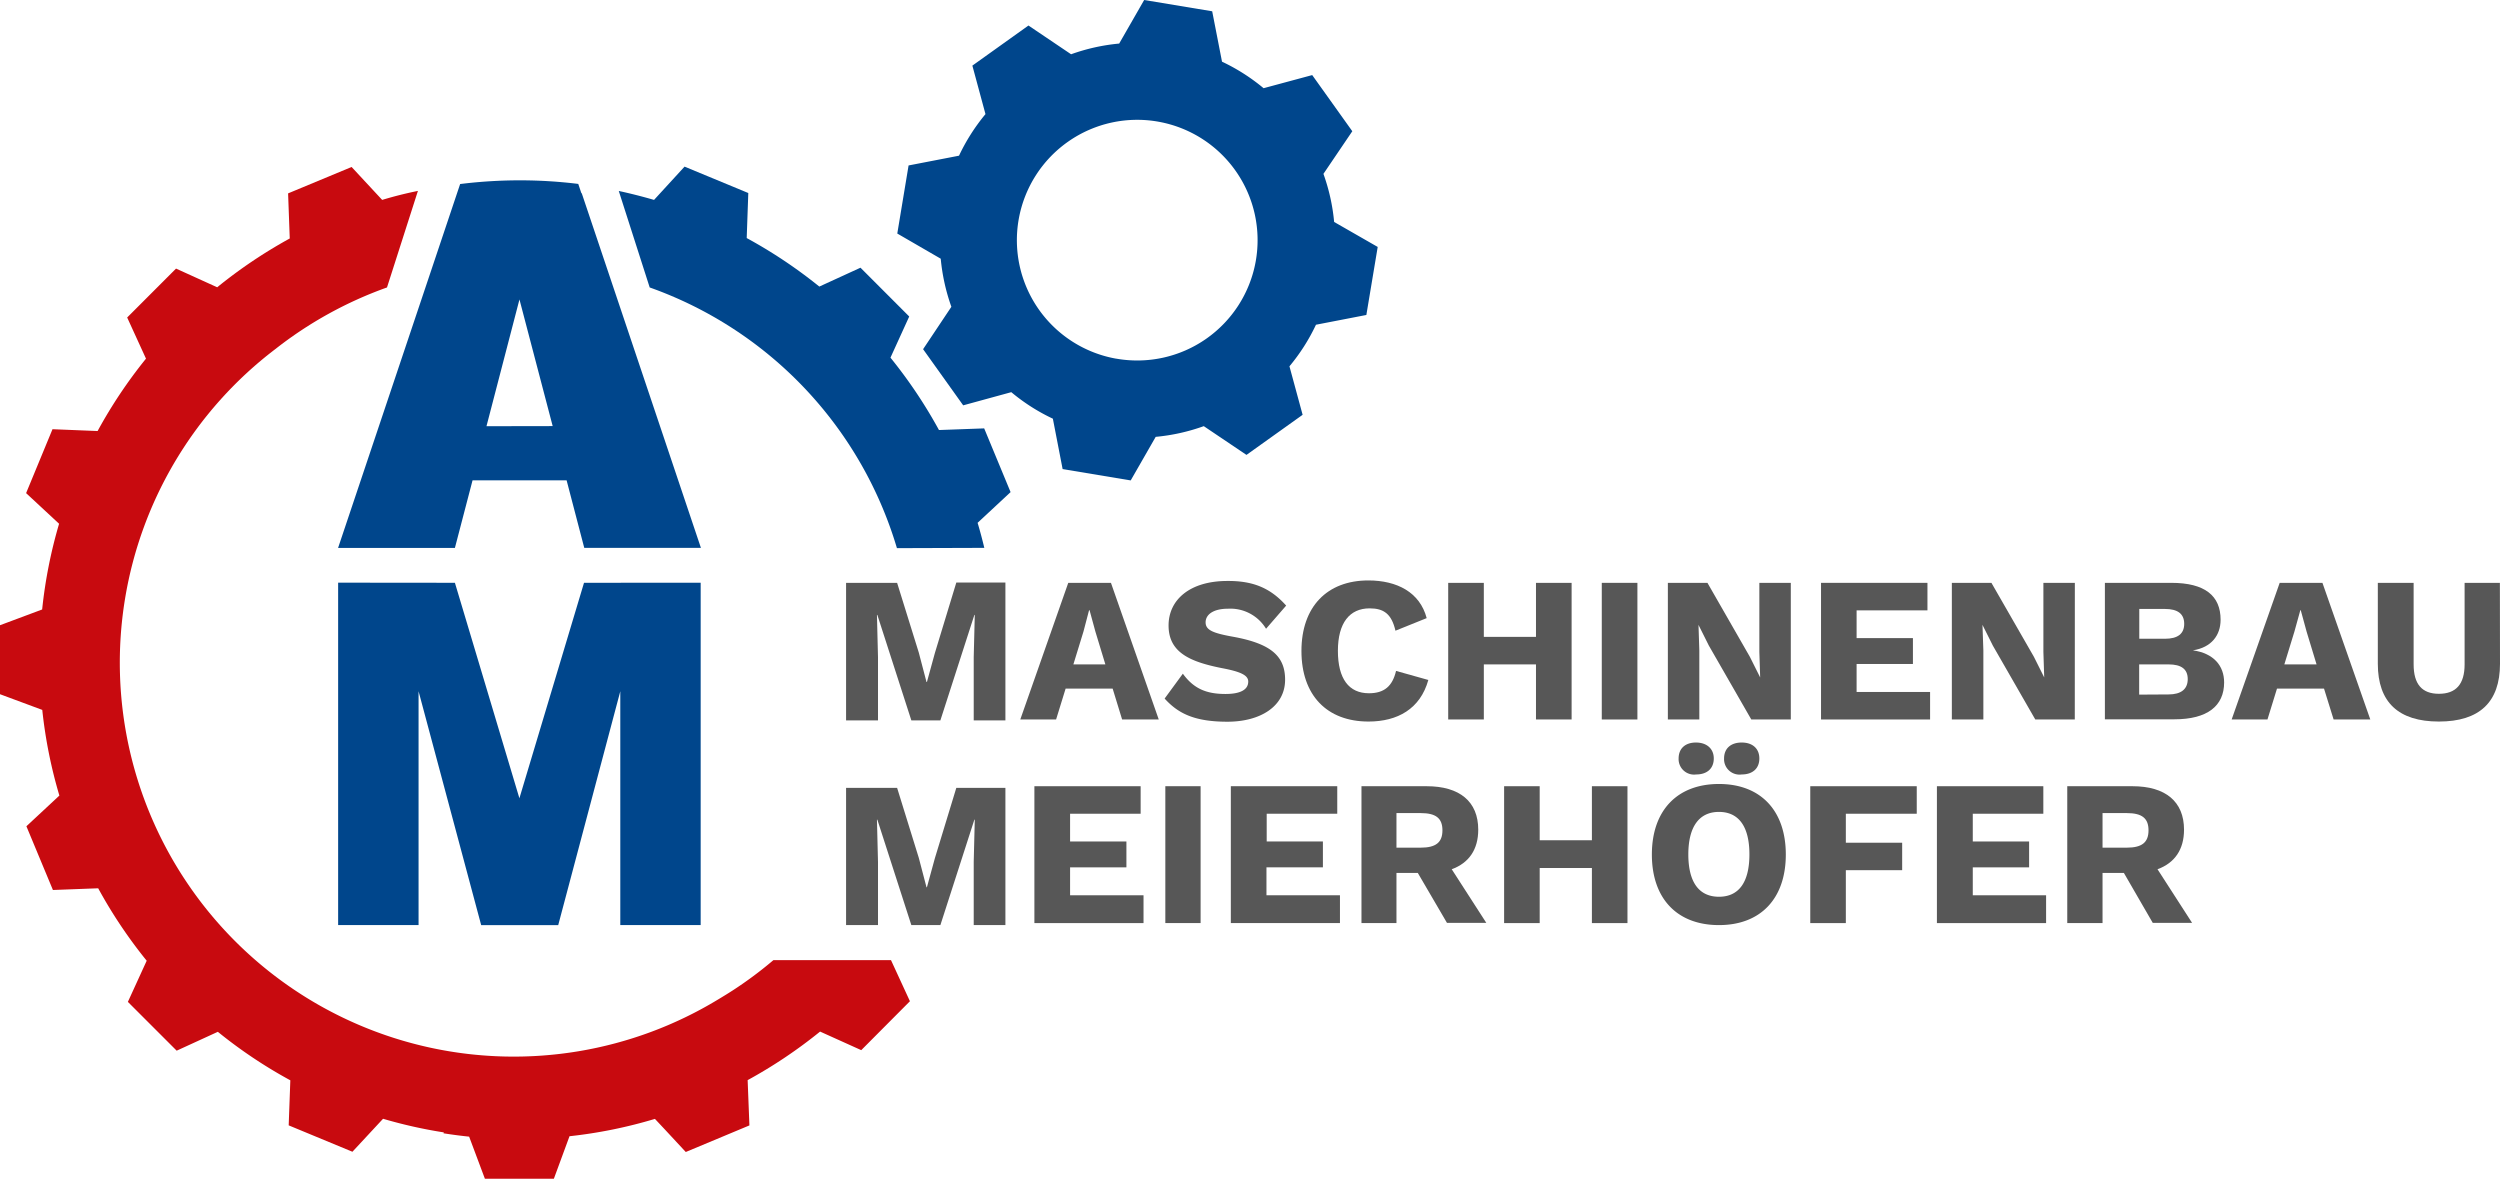
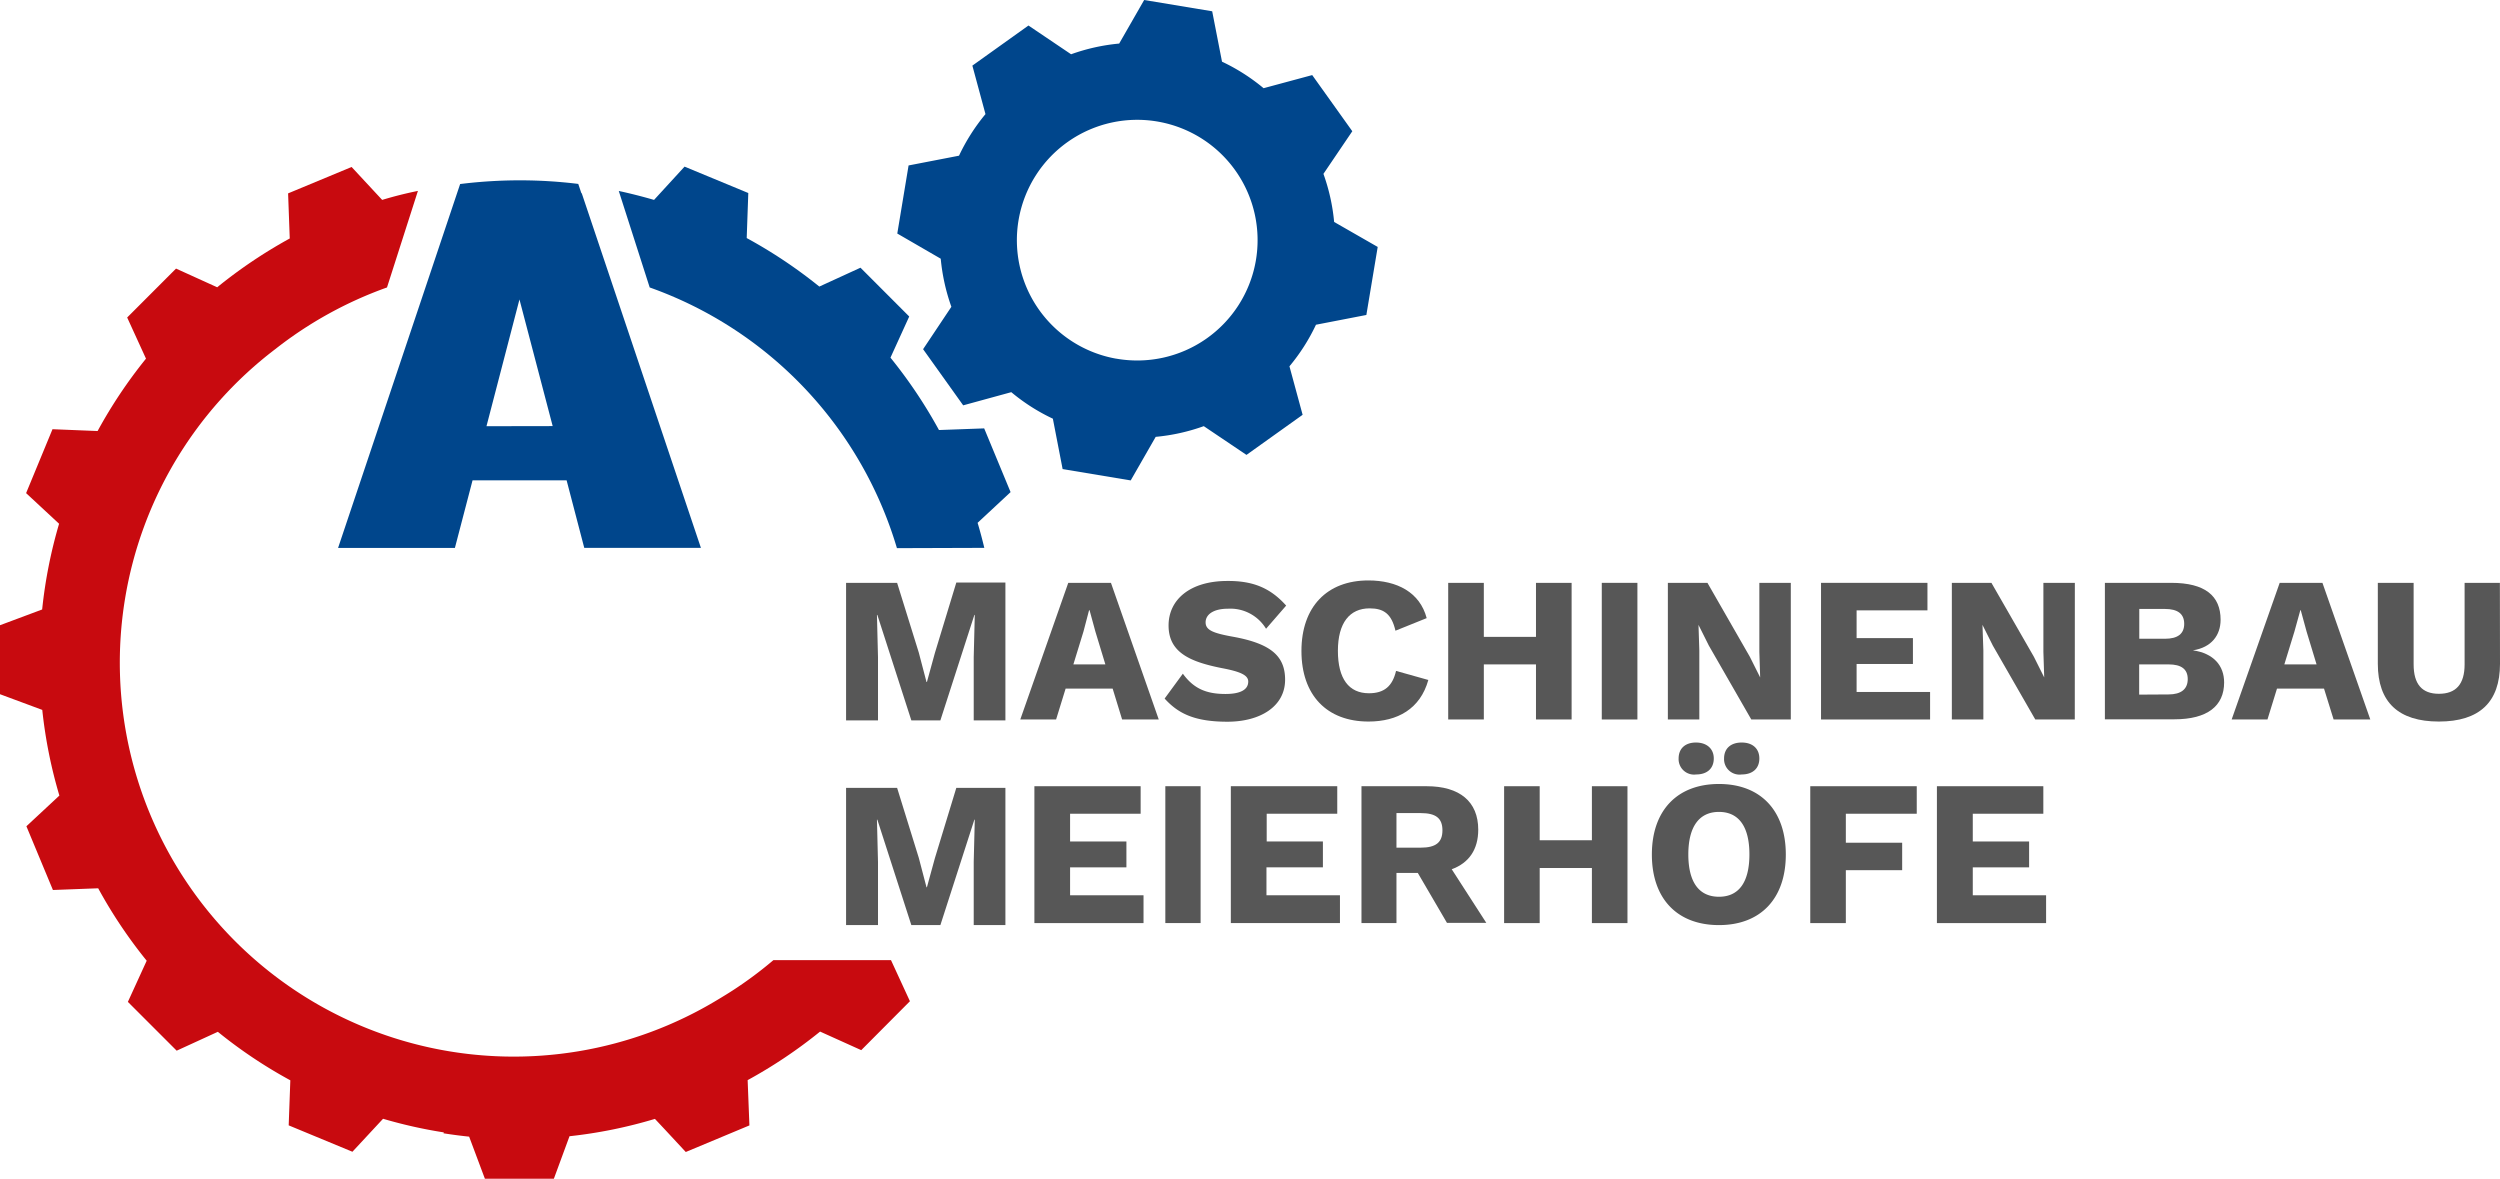
<svg xmlns="http://www.w3.org/2000/svg" id="Ebene_1" data-name="Ebene 1" viewBox="0 0 425.2 200.48">
  <defs>
    <style>.cls-1{fill:#00468c;}.cls-2{fill:#c80a0f;}.cls-3{fill:#575757;}</style>
  </defs>
  <g id="logo_am-maschinenbau_4c">
-     <polygon class="cls-1" points="88.34 135.77 77.37 99.12 57.51 99.1 57.51 157.34 71.19 157.34 71.19 117.57 71.19 117.57 81.84 157.35 94.94 157.35 105.5 117.57 105.5 117.57 105.5 157.34 119.17 157.34 119.17 99.11 99.33 99.12 88.34 135.77" />
    <path class="cls-1" d="M98.94,32.86h-.06l-.53-1.58a81.38,81.38,0,0,0-9.94-.61,82.81,82.81,0,0,0-10.15.63L73.5,45.5h0l-16,47.69H77.37l3-11.49h16l3,11.48h19.84ZM82.74,72.49l5.61-21.56L94,72.47Z" />
    <path class="cls-1" d="M223.82,55.23l8.57-1.66L234.32,42l-7.41-4.25a33.13,33.13,0,0,0-1.82-8.18L230,22.32l-6.82-9.55L214.91,15a33.07,33.07,0,0,0-7.07-4.51l-1.67-8.57L194.6,0l-4.25,7.41a33.13,33.13,0,0,0-8.18,1.82l-7.25-4.89-9.54,6.82,2.23,8.25a33.17,33.17,0,0,0-4.5,7.07l-8.58,1.66-1.92,11.58L160,44a33.57,33.57,0,0,0,1.81,8.18L157,59.39l6.82,9.55L172,66.7a32.82,32.82,0,0,0,7.07,4.51l1.66,8.57,11.58,1.93,4.25-7.41a33.13,33.13,0,0,0,8.18-1.82L212,77.37l9.55-6.82-2.24-8.25A32.82,32.82,0,0,0,223.82,55.23Zm-34,5.77a20.47,20.47,0,1,1,23.75-16.54A20.47,20.47,0,0,1,189.86,61Z" />
    <path class="cls-1" d="M167.41,93.18c-.34-1.43-.72-2.86-1.14-4.26l5.61-5.22-4.49-10.84-7.69.28a82.12,82.12,0,0,0-8.25-12.31l3.19-7-8.29-8.3-7,3.21A82.22,82.22,0,0,0,127,40.49l.27-7.66-10.84-4.49L111.24,34c-2-.58-4-1.09-6-1.52l5.26,16.41a67.38,67.38,0,0,1,42.05,44.34Z" />
    <path class="cls-2" d="M151.54,163.3l0,0h-20a67.3,67.3,0,0,1-6.87,5.12l-.11.07c-.79.51-1.59,1-2.41,1.49h0A67,67,0,0,1,46.82,59.38v0a67.38,67.38,0,0,1,19-10.49l5.26-16.42Q68,33.09,65,34l-5.2-5.6L49,32.89l.28,7.67a82.7,82.7,0,0,0-12.34,8.3l-7-3.18L21.63,54l3.2,7h0v0A81.74,81.74,0,0,0,16.6,73.31L8.93,73,4.44,83.87l5.61,5.21a80.93,80.93,0,0,0-2.88,14.58L0,106.34v11.73l7.19,2.67a80.69,80.69,0,0,0,2.91,14.57l-5.61,5.22L9,151.37l7.7-.29a81.46,81.46,0,0,0,8.25,12.32l-3.2,7,8.3,8.3,7-3.21a80.81,80.81,0,0,0,12.33,8.25l-.28,7.66,10.84,4.49,5.21-5.61a80.32,80.32,0,0,0,10.34,2.32l-.06.15c1.45.23,2.91.42,4.36.57l2.62,7h0l.06.16,11.73,0,2.66-7.23a80.34,80.34,0,0,0,14.53-2.95l1.67,1.78,3.51,3.78h0l.07.07,10.82-4.52-.3-7.7a82.29,82.29,0,0,0,12.32-8.26l7,3.16,8.28-8.32Z" />
    <path class="cls-3" d="M189.24,117.12h-8l-1.62,5.25h-6.09l8.16-23.24h7.26l8.13,23.24h-6.23ZM188,113l-1.69-5.56-1-3.66h-.08l-.95,3.62-1.72,5.6Z" />
    <path class="cls-3" d="M218.75,103l-3.42,3.94a7.1,7.1,0,0,0-6.48-3.41c-2.5,0-3.8,1-3.8,2.32s1.27,1.83,4.58,2.43c6.44,1.16,8.94,3.24,8.94,7.32,0,4.55-4.22,7.15-9.82,7.15s-8.38-1.41-10.67-3.94l3.1-4.23c1.9,2.64,4.15,3.45,7.25,3.45,2.61,0,3.87-.77,3.87-2.11,0-1.09-1.33-1.69-4.5-2.29-5.5-1.09-9.05-2.71-9.05-7.25,0-4.37,3.62-7.57,10-7.57C213.11,98.78,216.07,100,218.75,103Z" />
    <path class="cls-3" d="M232.76,122.72c-7.08,0-11.41-4.47-11.41-12s4.37-12,11.37-12c4.86,0,8.77,2,9.93,6.41l-5.31,2.14c-.67-2.88-2-3.8-4.4-3.8-3.39,0-5.39,2.47-5.39,7.22s1.86,7.22,5.28,7.22c2.6,0,4-1.2,4.61-3.8l5.49,1.54C241.56,120.57,237.69,122.72,232.76,122.72Z" />
    <path class="cls-3" d="M267.3,99.13v23.24h-6.06V113h-8.87v9.37h-6.06V99.13h6.06v9.19h8.87V99.13Z" />
    <path class="cls-3" d="M278.49,122.37h-6.06V99.13h6.06Z" />
    <path class="cls-3" d="M304.58,122.37h-6.72l-7.22-12.57-1.76-3.52h0l.14,4.36v11.73h-5.35V99.13h6.73l7.21,12.57,1.76,3.52h0l-.14-4.36V99.13h5.35Z" />
    <path class="cls-3" d="M328.27,117.69v4.68H309.72V99.13h18.1v4.68H315.77v4.72h9.58v4.4h-9.58v4.76Z" />
    <path class="cls-3" d="M352.88,122.37h-6.72l-7.22-12.57-1.76-3.52h0l.15,4.36v11.73h-5.36V99.13h6.73l7.22,12.57,1.76,3.52h0l-.14-4.36V99.13h5.35Z" />
    <path class="cls-3" d="M358,99.13h11.3c5.74,0,8.38,2.22,8.38,6.27,0,2.64-1.55,4.72-4.71,5.21v0c3.55.5,5.31,2.64,5.31,5.46,0,4-2.85,6.27-8.45,6.27H358Zm10.21,9.51c2.19,0,3.28-.85,3.28-2.54s-1.09-2.53-3.28-2.53h-4.36v5.07Zm.6,9.47c2.18,0,3.28-.92,3.28-2.61S371,113,368.83,113h-5v5.14Z" />
    <path class="cls-3" d="M395.27,117.12h-8l-1.62,5.25h-6.09l8.17-23.24H395l8.14,23.24h-6.24ZM394,113l-1.69-5.56-1-3.66h-.07l-1,3.62-1.72,5.6Z" />
    <path class="cls-3" d="M425.2,112.9c0,6.55-3.53,9.82-10.39,9.82s-10.39-3.27-10.39-9.82V99.13h6.09V113c0,3.35,1.41,5,4.3,5s4.37-1.62,4.37-5V99.13h6Z" />
    <path class="cls-3" d="M171,157.34h-5.39V146.6l.18-7.19h-.07l-5.78,17.93H155l-5.78-17.93h-.07l.18,7.19v10.74H143.9V134h8.68l3.69,11.91,1.31,5h.07l1.35-4.93L162.65,134H171Z" />
    <path class="cls-3" d="M194.49,152.27V157H175.93V133.72H194v4.68H182v4.72h9.58v4.4H182v4.75Z" />
    <path class="cls-3" d="M204.2,157h-6V133.72h6Z" />
    <path class="cls-3" d="M227.9,152.27V157H209.34V133.72h18.1v4.68h-12v4.72H225v4.4H215.4v4.75Z" />
    <path class="cls-3" d="M241.14,148.47h-3.63V157h-5.95V133.72h11.09c5.6,0,8.77,2.6,8.77,7.39,0,3.38-1.59,5.67-4.51,6.73l5.88,9.12H246.1Zm-3.63-4.3h4.12c2.57,0,3.7-.88,3.7-2.95s-1.13-2.93-3.7-2.93h-4.12Z" />
    <path class="cls-3" d="M276.8,133.72V157h-6.05v-9.37h-8.88V157h-6.05V133.72h6.05v9.19h8.88v-9.19Z" />
    <path class="cls-3" d="M303.73,145.34c0,7.5-4.29,12-11.37,12s-11.41-4.47-11.41-12,4.34-12,11.41-12S303.73,137.84,303.73,145.34ZM291.48,129c0,1.69-1.12,2.72-3,2.72A2.63,2.63,0,0,1,285.5,129c0-1.69,1.12-2.71,2.95-2.71S291.48,127.34,291.48,129Zm-4.33,16.31c0,4.75,1.83,7.21,5.21,7.21s5.18-2.46,5.18-7.21-1.83-7.22-5.18-7.22S287.15,140.58,287.15,145.34ZM299.23,129c0,1.69-1.13,2.72-3,2.72a2.63,2.63,0,0,1-3-2.72c0-1.69,1.13-2.71,3-2.71S299.23,127.34,299.23,129Z" />
    <path class="cls-3" d="M313.94,138.4v4.93h9.58V148h-9.58v9h-6.05V133.72H326v4.68Z" />
    <path class="cls-3" d="M348,152.27V157H329.43V133.72h18.1v4.68h-12v4.72h9.58v4.4h-9.58v4.75Z" />
-     <path class="cls-3" d="M361.23,148.47H357.6V157h-6V133.72h11.09c5.6,0,8.77,2.6,8.77,7.39,0,3.38-1.59,5.67-4.51,6.73l5.88,9.12h-6.69Zm-3.63-4.3h4.12c2.57,0,3.7-.88,3.7-2.95s-1.13-2.93-3.7-2.93H357.6Z" />
    <path class="cls-3" d="M171,122.52h-5.39V111.78l.18-7.19h-.07l-5.78,17.93H155l-5.78-17.93h-.07l.18,7.19v10.74H143.9V99.13h8.68L156.27,111l1.31,5h.07l1.35-4.92,3.65-12H171Z" />
  </g>
</svg>